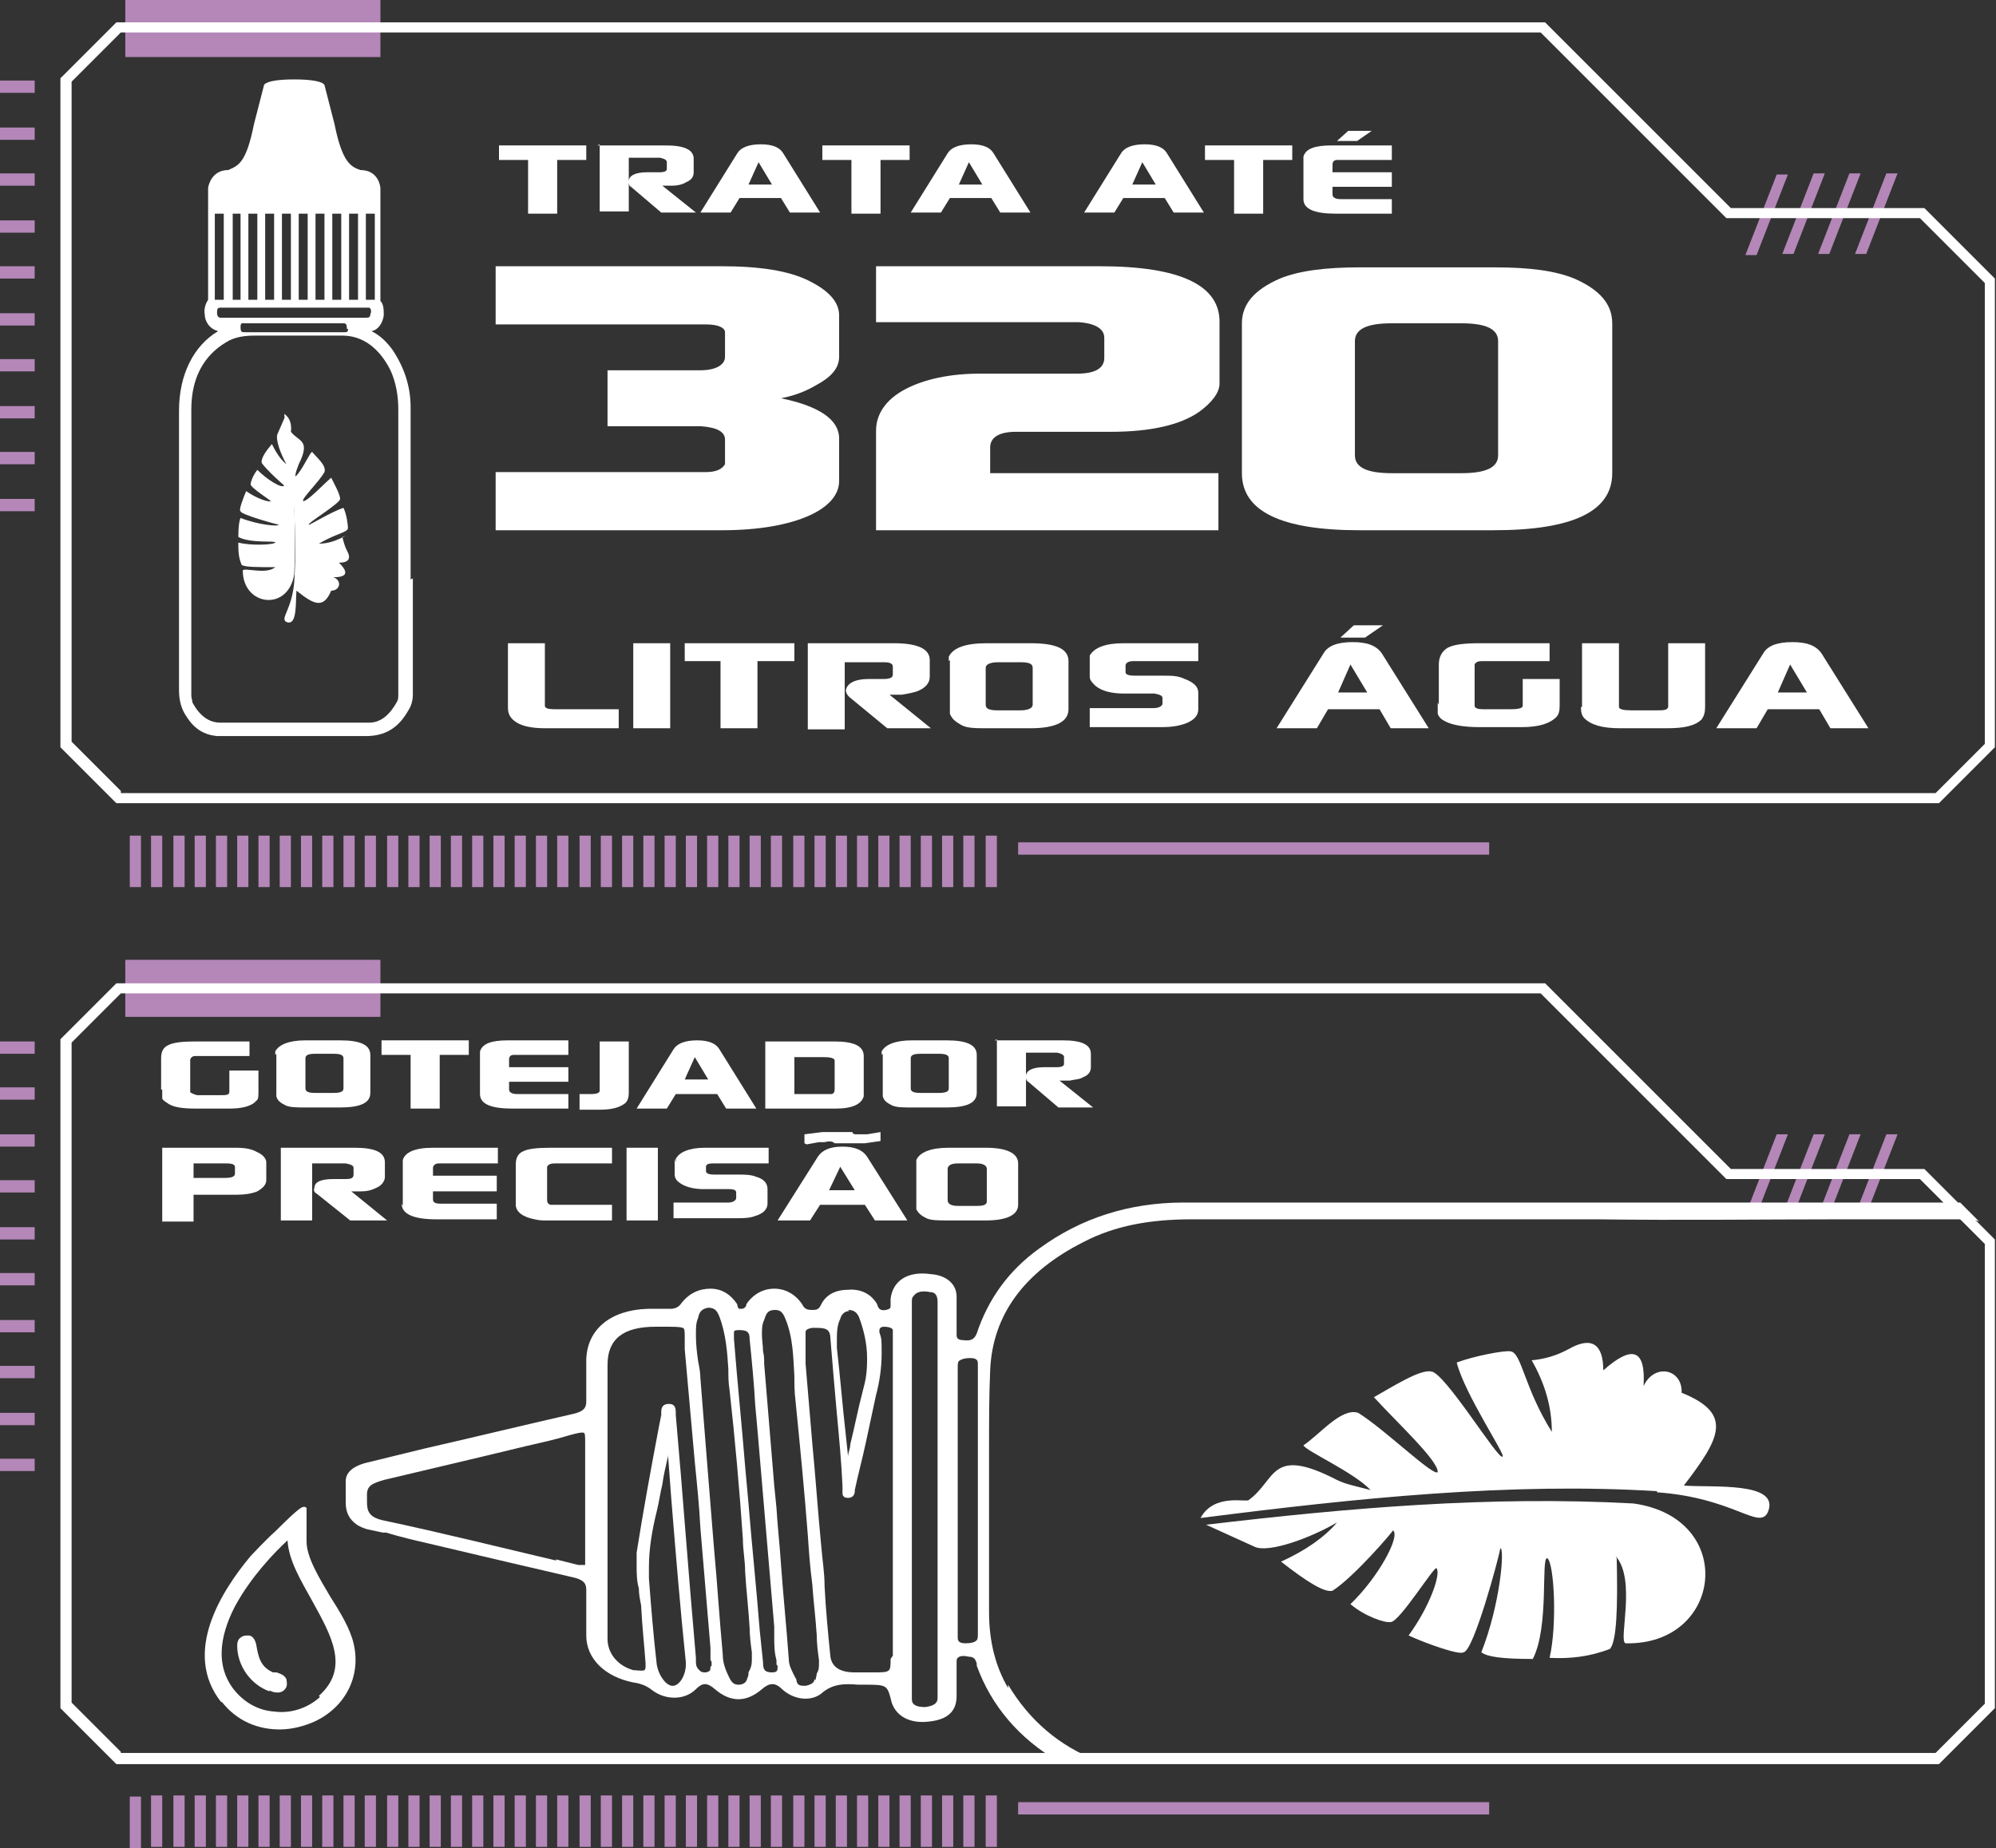
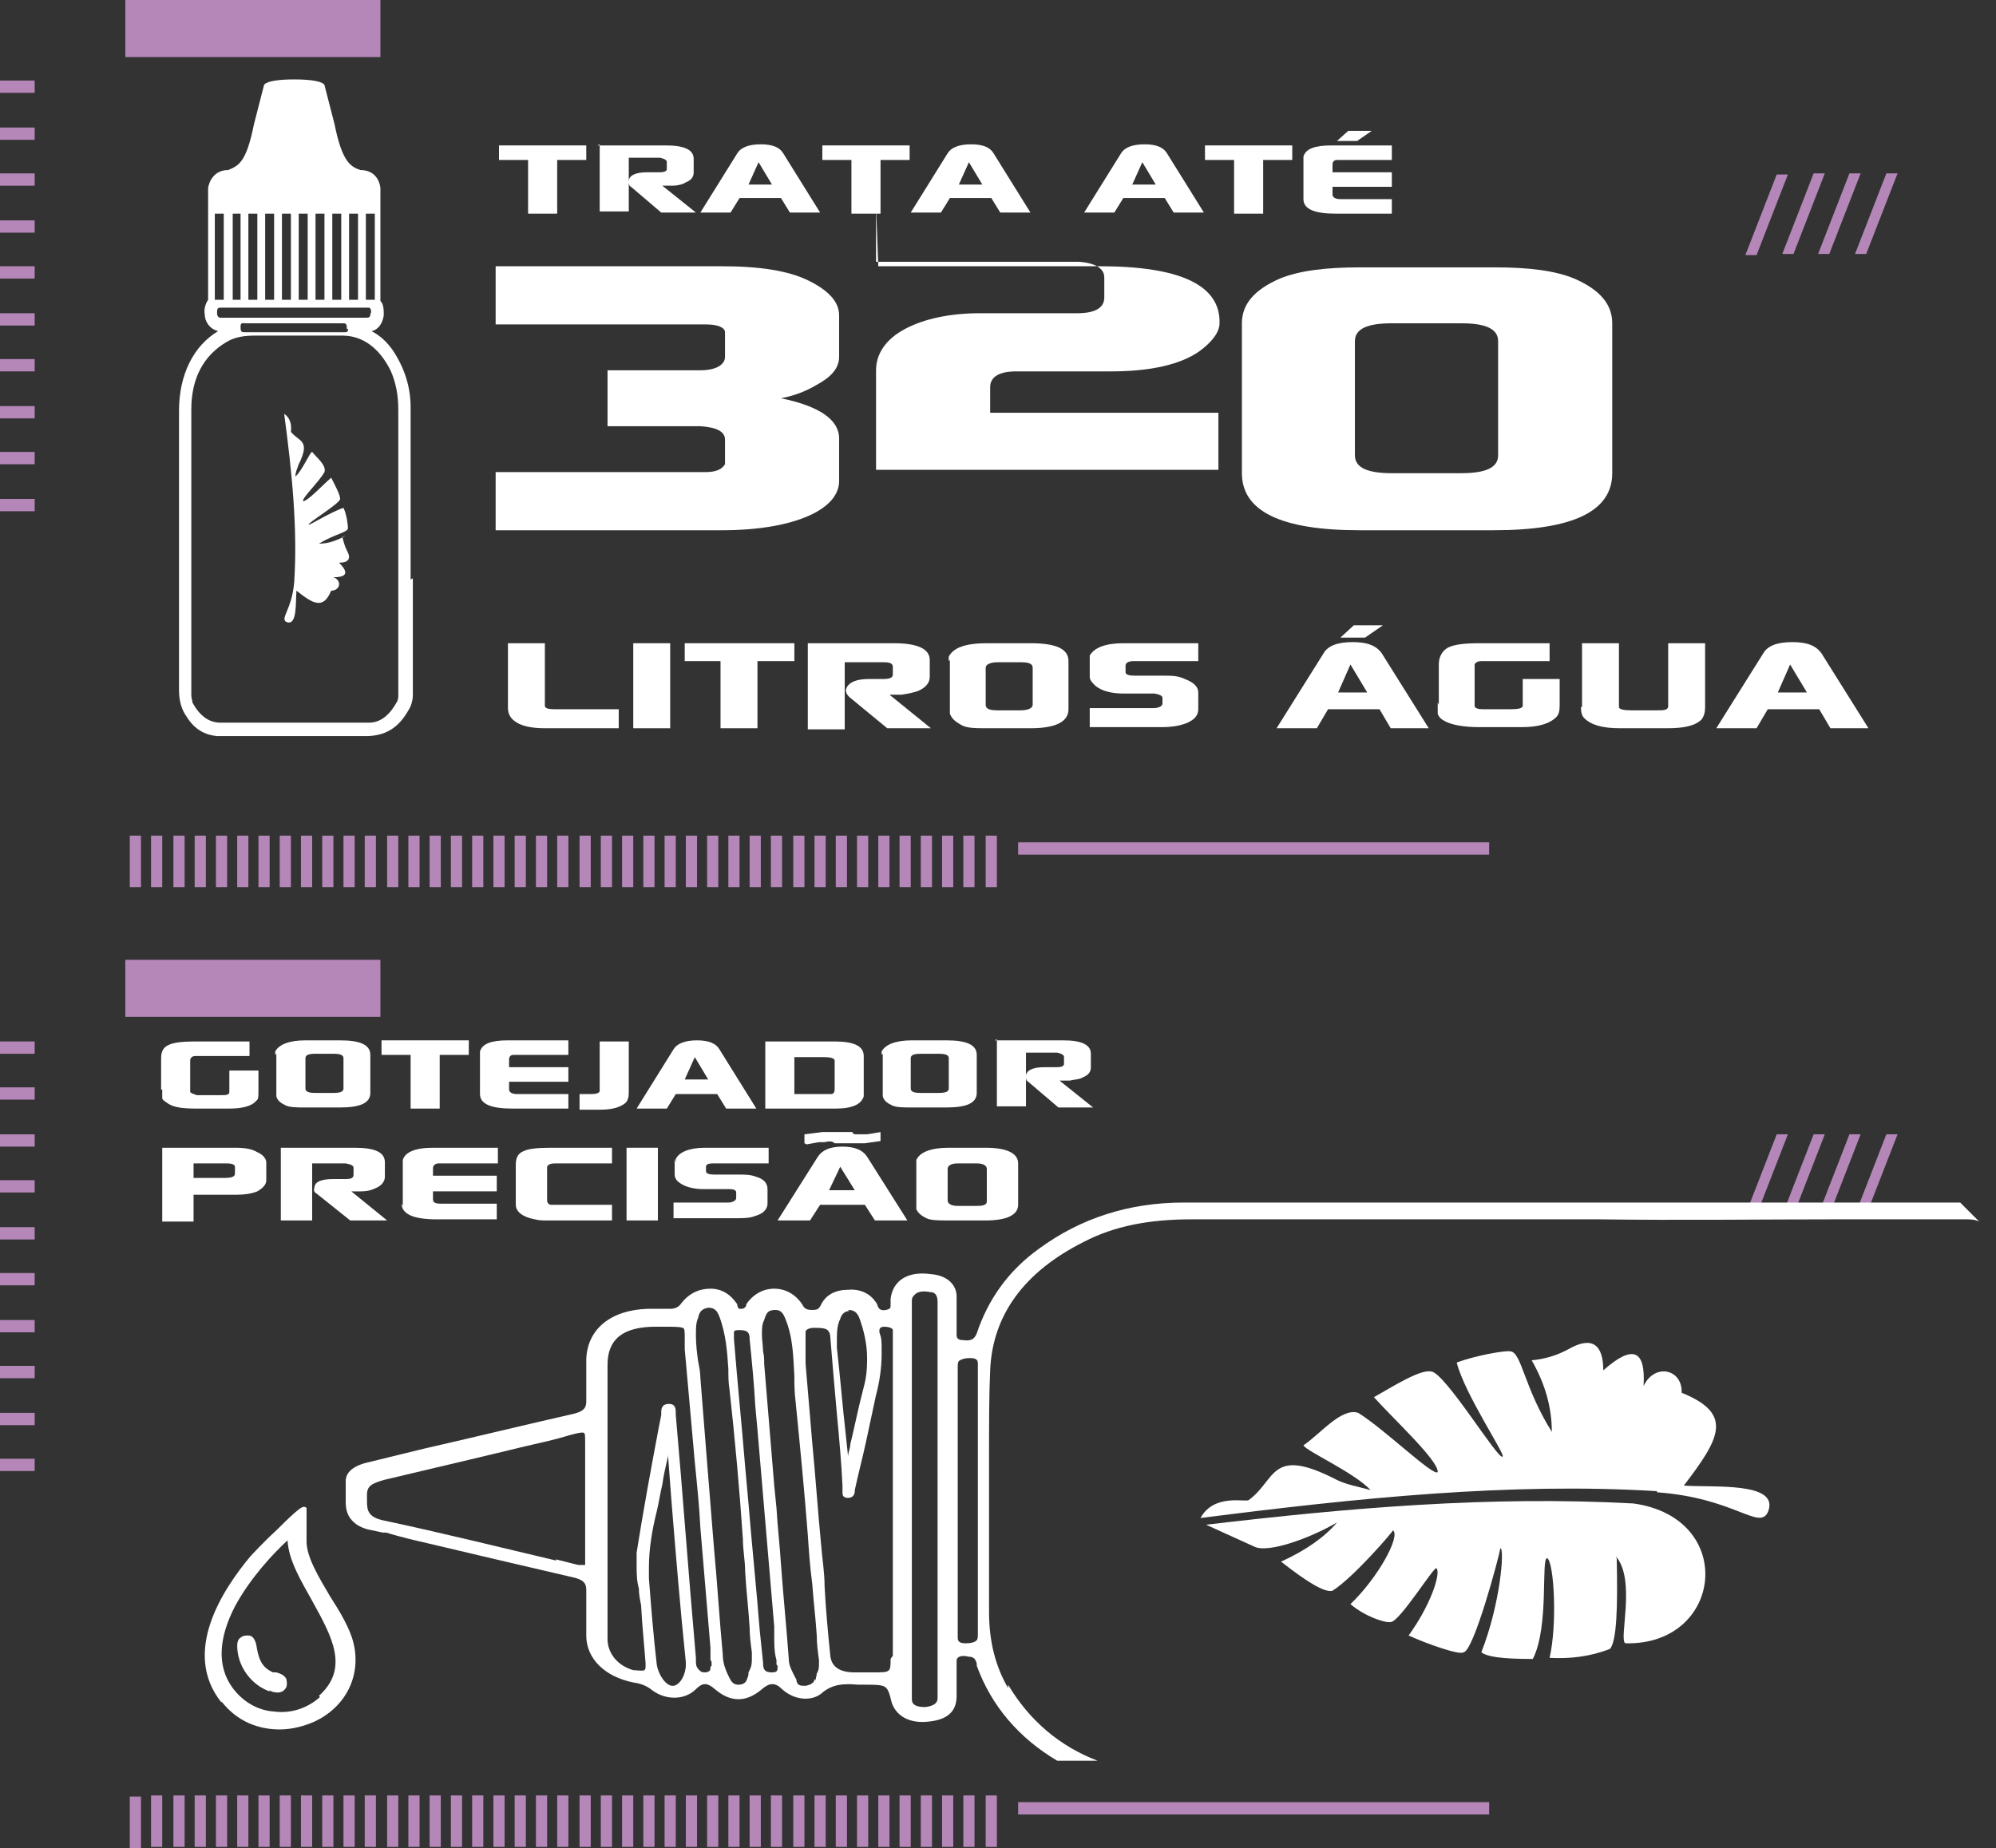
<svg xmlns="http://www.w3.org/2000/svg" id="Camada_1" version="1.1" viewBox="0 0 178.4 165.2">
  <rect x="0" y="0" width="178.4" height="165.2" fill="#333333" stroke="none" />
  <defs>
    <style>
      .st0 {
        fill: #fff;
      }

      .st1 {
        fill: #b487b8;
      }
    </style>
  </defs>
  <path class="st1" d="M157,22.8h-1l2.8-7.2h1l-2.8,7.2ZM163.1,15.5h-1l-2.8,7.2h1l2.8-7.2ZM166.3,15.5h-1l-2.8,7.2h1l2.8-7.2ZM169.6,15.5h-1l-2.8,7.2h1l2.8-7.2Z" />
  <rect class="st1" x="11.2" width="22.8" height="5.1" />
-   <path class="st0" d="M173.4,71.8H10.4l-5-5V7l5-5h127.7l16.6,16.6h17.3l6.3,6.3v41.9l-5,5ZM10.8,70.9h162.2l4.4-4.4V25.3l-5.8-5.8h-17.3l-16.6-16.6H10.8l-4.4,4.4v59l4.4,4.4Z" />
  <path class="st1" d="M3.1,45.7H0v-1.1h3.1v1.1ZM3.1,41.5H0v-1.1h3.1v1.1ZM3.1,37.4H0v-1.1h3.1v1.1ZM3.1,33.2H0v-1.1h3.1v1.1ZM3.1,29.1H0v-1.1h3.1v1.1ZM3.1,24.9H0v-1.1h3.1v1.1ZM3.1,20.8H0v-1.1h3.1v1.1ZM3.1,16.6H0v-1.1h3.1v1.1ZM3.1,12.5H0v-1.1h3.1v1.1ZM3.1,8.3H0v-1.1h3.1v1.1Z" />
  <path class="st1" d="M12.6,79.3h-1v-4.6h1v4.6ZM14.5,74.7h-1v4.6h1v-4.6ZM16.5,74.7h-1v4.6h1v-4.6ZM18.4,74.7h-1v4.6h1v-4.6ZM20.3,74.7h-1v4.6h1v-4.6ZM22.2,74.7h-1v4.6h1v-4.6ZM24.1,74.7h-1v4.6h1v-4.6ZM26,74.7h-1v4.6h1v-4.6ZM27.9,74.7h-1v4.6h1v-4.6ZM29.8,74.7h-1v4.6h1v-4.6ZM31.7,74.7h-1v4.6h1v-4.6ZM33.6,74.7h-1v4.6h1v-4.6ZM35.6,74.7h-1v4.6h1v-4.6ZM37.5,74.7h-1v4.6h1v-4.6ZM39.4,74.7h-1v4.6h1v-4.6ZM41.3,74.7h-1v4.6h1v-4.6ZM43.2,74.7h-1v4.6h1v-4.6ZM45.1,74.7h-1v4.6h1v-4.6ZM47,74.7h-1v4.6h1v-4.6ZM48.9,74.7h-1v4.6h1v-4.6ZM50.8,74.7h-1v4.6h1v-4.6ZM52.8,74.7h-1v4.6h1v-4.6ZM54.7,74.7h-1v4.6h1v-4.6ZM56.6,74.7h-1v4.6h1v-4.6ZM58.5,74.7h-1v4.6h1v-4.6ZM60.4,74.7h-1v4.6h1v-4.6ZM62.3,74.7h-1v4.6h1v-4.6ZM64.2,74.7h-1v4.6h1v-4.6ZM66.1,74.7h-1v4.6h1v-4.6ZM68,74.7h-1v4.6h1v-4.6ZM69.9,74.7h-1v4.6h1v-4.6ZM71.9,74.7h-1v4.6h1v-4.6ZM73.8,74.7h-1v4.6h1v-4.6ZM75.7,74.7h-1v4.6h1v-4.6ZM77.6,74.7h-1v4.6h1v-4.6ZM79.5,74.7h-1v4.6h1v-4.6ZM81.4,74.7h-1v4.6h1v-4.6ZM83.3,74.7h-1v4.6h1v-4.6ZM85.2,74.7h-1v4.6h1v-4.6ZM87.1,74.7h-1v4.6h1v-4.6ZM89.1,74.7h-1v4.6h1v-4.6Z" />
  <rect class="st1" x="91" y="75.3" width="42.1" height="1.1" />
  <g>
    <path class="st1" d="M157,108.6h-1l2.8-7.2h1l-2.8,7.2ZM163.1,101.4h-1l-2.8,7.2h1l2.8-7.2ZM166.3,101.4h-1l-2.8,7.2h1l2.8-7.2ZM169.6,101.4h-1l-2.8,7.2h1l2.8-7.2Z" />
    <rect class="st1" x="11.2" y="85.8" width="22.8" height="5.1" />
-     <path class="st0" d="M173.4,157.7H10.4l-5-5v-59.8l5-5h127.7l16.6,16.6h17.3l6.3,6.3v41.9l-5,5ZM10.8,156.7h162.2l4.4-4.4v-41.1l-5.8-5.8h-17.3l-16.6-16.6H10.8l-4.4,4.4v59l4.4,4.4Z" />
    <path class="st1" d="M3.1,131.5H0v-1.1h3.1v1.1ZM3.1,127.4H0v-1.1h3.1v1.1ZM3.1,123.2H0v-1.1h3.1v1.1ZM3.1,119.1H0v-1.1h3.1v1.1ZM3.1,114.9H0v-1.1h3.1v1.1ZM3.1,110.8H0v-1.1h3.1v1.1ZM3.1,106.6H0v-1.1h3.1v1.1ZM3.1,102.5H0v-1.1h3.1v1.1ZM3.1,98.3H0v-1.1h3.1v1.1ZM3.1,94.2H0v-1.1h3.1v1.1Z" />
    <path class="st1" d="M12.6,165.2h-1v-4.6h1v4.6ZM14.5,160.5h-1v4.6h1v-4.6ZM16.5,160.5h-1v4.6h1v-4.6ZM18.4,160.5h-1v4.6h1v-4.6ZM20.3,160.5h-1v4.6h1v-4.6ZM22.2,160.5h-1v4.6h1v-4.6ZM24.1,160.5h-1v4.6h1v-4.6ZM26,160.5h-1v4.6h1v-4.6ZM27.9,160.5h-1v4.6h1v-4.6ZM29.8,160.5h-1v4.6h1v-4.6ZM31.7,160.5h-1v4.6h1v-4.6ZM33.6,160.5h-1v4.6h1v-4.6ZM35.6,160.5h-1v4.6h1v-4.6ZM37.5,160.5h-1v4.6h1v-4.6ZM39.4,160.5h-1v4.6h1v-4.6ZM41.3,160.5h-1v4.6h1v-4.6ZM43.2,160.5h-1v4.6h1v-4.6ZM45.1,160.5h-1v4.6h1v-4.6ZM47,160.5h-1v4.6h1v-4.6ZM48.9,160.5h-1v4.6h1v-4.6ZM50.8,160.5h-1v4.6h1v-4.6ZM52.8,160.5h-1v4.6h1v-4.6ZM54.7,160.5h-1v4.6h1v-4.6ZM56.6,160.5h-1v4.6h1v-4.6ZM58.5,160.5h-1v4.6h1v-4.6ZM60.4,160.5h-1v4.6h1v-4.6ZM62.3,160.5h-1v4.6h1v-4.6ZM64.2,160.5h-1v4.6h1v-4.6ZM66.1,160.5h-1v4.6h1v-4.6ZM68,160.5h-1v4.6h1v-4.6ZM69.9,160.5h-1v4.6h1v-4.6ZM71.9,160.5h-1v4.6h1v-4.6ZM73.8,160.5h-1v4.6h1v-4.6ZM75.7,160.5h-1v4.6h1v-4.6ZM77.6,160.5h-1v4.6h1v-4.6ZM79.5,160.5h-1v4.6h1v-4.6ZM81.4,160.5h-1v4.6h1v-4.6ZM83.3,160.5h-1v4.6h1v-4.6ZM85.2,160.5h-1v4.6h1v-4.6ZM87.1,160.5h-1v4.6h1v-4.6ZM89.1,160.5h-1v4.6h1v-4.6Z" />
    <rect class="st1" x="91" y="161.1" width="42.1" height="1.1" />
  </g>
  <g>
    <path class="st0" d="M148.1,133.4c6.9.5,9.1,3.4,9.9,1.8,1.2-2.8-5-2.2-7.5-2.4,3.2-4.2,4.5-6.4-.2-8.3.1-2.1-2.4-2.7-3.4-.6.2-3.3-1-3.7-3.6-1.4,0-2.3-1-3.1-3.1-1.9-1.1.6-2.2.9-3.3,1,1.2,2.1,1.8,4.2,1.8,6.4-2.5-4-2.7-7.1-3.7-7.2-.5-.1-3.2.4-4.8,1,.7,2.8,4.4,8.3,4.1,8.4-.3.5-5.2-7.6-6.4-7.6-1-.2-3.5,1.4-5.1,2.3,1.9,2.1,5.8,5.7,5.7,6.7-.4.4-4.7-3.8-7.1-5.3-1.5-.5-3.4,1.9-4.9,2.9.2.5,4.5,2.4,6,4-1.1-.3-2.2-.5-3-.9-6-3.1-5.4,0-7.9,1.8-.3.2-3.1-.6-4.3,1.6,14.1-1.8,27.7-3.2,40.8-2.4Z" />
    <path class="st0" d="M144.4,139.1c1.9,2.1.2,7.7.9,7.8,8.7.2,10-11.2.7-12.5-12.9-.7-25.5.4-38.2,1.9l4.4,2c1.3.5,4.9-.8,7.3-2.2-1.1,1.3-2.8,2.5-5,3.5,2.3,1.8,3.9,2.8,4.6,2.6,1.9-1.2,5.5-5.4,5.4-5.4.7.5-1.3,4.2-3.8,6.6,1.3,1.1,3.1,1.7,3.6,1.6.8,0,4-5.2,4.1-4.8.4.5-.6,3.4-2.5,6,1.5.7,4.6,1.8,4.9,1.5.9,0,3.2-8.6,3.3-9.3.4,0,0,5-1.7,9.3.5.4,1.8.6,4.6.6,1.5-2.9.7-9.2,1.3-9,.6.4.9,5.9.2,8.9,1.8.1,3.6-.1,5.4-.8.6-.7.7-3.7.6-8.1Z" />
    <path class="st0" d="M90.1,150.9c-1.1-1.9-1.7-4.1-1.7-6.8s0-.2,0-.3c0-1.2,0-2.6,0-4.1s0-3.2,0-4.8c0-1.6,0-3.2,0-4.8,0-3,0-5.4.1-7.6.2-4.9,3-8.8,8.4-11.5,2.7-1.4,5.8-2,9.6-2,3.3,0,6.6,0,9.8,0,5.6,0,11.4,0,17.1,0,1.5,0,3.1,0,4.6,0,1.6,0,3.2,0,4.8,0,7.3.1,14.7,0,21.9,0,2.6,0,5.4,0,8,0,.9,0,1.8,0,2.9,0,.5,0,.9,0,1.3.2l-1.7-1.7c-9.2,0-18.5,0-27.5,0-4.2,0-8.4,0-12.5,0h-3.9c-8.3,0-17,0-25.5,0-4.9,0-9.2,1.4-12.9,4.1-2.8,2-4.6,4.6-5.6,7.6-.2.5-.5.7-1.2.6-.6,0-.6-.3-.6-.5h0s0,0,0-.1c0,0,0,0,0-.1h0c0-.2,0-.4,0-.6s0-.4,0-.7c0-.2,0-.4,0-.7,0-.5,0-.9,0-1.2,0-1.1-.9-1.9-2.3-2-2.1-.3-3.4.6-3.6,2.2,0,0,0,0,0,.1,0,0,0,.2,0,.3,0,0,0,.2,0,.2,0,.2,0,.3-.4.4-.5.1-.7-.1-.8-.5,0,0-.1-.2-.2-.3-.5-.7-1.4-1.1-2.4-1-1.2,0-2,.5-2.4,1.3-.2.4-.3.5-.8.5-.5,0-.7-.1-.9-.5-.6-.9-1.5-1.4-2.5-1.4-1,0-1.9.5-2.5,1.4,0,0,0,0,0,.1-.1.2-.2.3-.5.3-.2,0-.2,0-.3-.3,0,0,0-.1,0-.1-.6-.9-1.4-1.4-2.4-1.4-1,0-1.9.4-2.6,1.3-.2.3-.5.5-1,.5-.4,0-.8,0-1.1,0-.3,0-.6,0-.9,0-3.3.1-5.4,1.8-5.5,4.5,0,.7,0,1.3,0,2s0,1.2,0,1.7c0,0,0,0,0,.1,0,.6-.3.9-1.2,1.1-4.4,1-8.9,2.1-13.3,3.1-1.6.4-3.3.8-4.9,1.2-1.4.3-2.1.9-2.1,1.7,0,.3,0,.6,0,.9,0,.3,0,.6,0,1,0,.9.3,1.5,1,2,.3.2.6.3.9.4.5.1.9.2,1.4.3h.3c1.3.4,2.6.7,3.9,1,4.2,1,8.5,2,12.8,3,.9.2,1.2.5,1.2,1.1s0,0,0,.1c0,.6,0,1.2,0,1.9s0,1.3,0,2.1c0,2.1,1.7,3.7,4.2,4.2.7.1,1.2.3,1.7.7,1.2.9,2.9.9,3.9-.1.6-.6,1-.6,1.7,0,1.4,1.2,2.8,1.2,4.2,0,.7-.6,1.2-.6,1.8,0,1.1,1,2.6,1.1,3.5.4,1-.9,2.1-.9,3.3-.8.2,0,.3,0,.5,0,1,0,1.6,0,1.9.2.3.2.4.6.6,1.4.4,1.2,1.6,1.9,3.3,1.7,2.1-.2,2.5-1.3,2.5-2.3v-.5c0-.4,0-.8,0-1.2s0-.9,0-1.3c0,0,0,0,0,0,0-.2,0-.3.1-.4.2-.2.6-.2,1-.1.5,0,.6.3.7.6,0,0,0,.1,0,.2,1.3,3.6,3.8,6.5,7.2,8.5h3.6c-3.4-1.3-6.1-3.6-8-6.8ZM30.9,134.7s0,0,0,0c0,0,0,0,0,0,0,0,0,0,0,.1ZM52.5,121.8c0,1.3,0,2.5,0,3.8,0-.6,0-1.2,0-1.7s0-1.4,0-2ZM52.5,139.6c0-.8,0-1.6,0-2.5s0-2,0-3c0,1.8,0,3.6,0,5.5ZM49.7,139.5c-5.1-1.2-10.3-2.5-15.5-3.6-1.3-.3-1.4-.9-1.4-1.7,0-.1,0-.2,0-.4,0,0,0-.1,0-.2,0-.8.5-1,1.5-1.3,4.2-1,8.5-2,12.6-3,1.3-.3,2.7-.6,4-1,.7-.2,1.2-.3,1.3-.2.1,0,.1.4.1.9,0,.7,0,1.3,0,2v1.5s0,1.3,0,1.3v.2s0,1.5,0,1.5v1.5c0,.8,0,1.6,0,2.5h0c0,.2,0,.3,0,.4,0,0-.3,0-.6,0l-2-.5ZM52.5,146.7c0-.7,0-1.4,0-2.1s0-1.2,0-1.8c0,1.3,0,2.6,0,4ZM75.8,117.1c.5,0,.8.2,1,.7.4,1.1.7,2.3.7,3.6s-.1,1.9-.4,3c-.4,1.5-.7,3.1-1.1,4.7,0,.4-.2.7-.2,1.1l-.2-1.9c-.3-2.6-.5-5.2-.8-7.8,0-.2,0-.5,0-.7,0-.6,0-1.3.3-1.9.1-.4.4-.7.8-.7ZM60.1,150.7c-.5,0-1.2-.8-1.4-1.9-.3-2.6-.5-5.1-.7-7.7,0-.3,0-.6,0-1,0-1.7.3-3.4.7-5,.2-.8.3-1.6.5-2.4.1-.8.3-1.6.5-2.5,0,0,0-.1,0-.2l.3,4c.4,4.9.8,9.8,1.3,14.6,0,0,0,.1,0,.2,0,.9-.5,1.8-1.1,1.9ZM63.5,149h0c0,.3,0,.4-.4.5-.3,0-.4,0-.6-.2-.3-.3-.3-.5-.3-.9,0,0,0-.1,0-.2-.7-7.9-1.2-15-1.8-21.7,0,0,0,0,0-.2,0-.3,0-.8-.6-.8-.7,0-.7.5-.7.8,0,0,0,.1,0,.2l-.2,1c-.7,3.7-1.4,7.5-2,11.3,0,.3,0,.7,0,1.1,0,.7,0,1.4.2,2.1,0,.5.1,1,.2,1.5.1,2,.3,3.7.4,5.2,0,0,0,.1,0,.2,0,.2,0,.3-.1.4-.2.1-.7,0-1,0-1.4-.4-2.3-1.5-2.3-2.8,0-1.6,0-3.3,0-5.4s0-2.3,0-3.5c0-1.2,0-2.3,0-3.5v-.2h0c0-1.1,0-2.3,0-3.4,0-1.2,0-2.4,0-3.6s0-3.3,0-4.9c0-2.3,1.4-3.4,4.3-3.4.2,0,.5,0,.7,0,.9,0,1.5,0,1.7.1.2,0,.2.3.2.9,0,.3,0,.6,0,1,.3,3.4.6,6.8.9,10.1.2,2,.4,3.9.5,5.9.3,3.6.6,7.2.9,10.7v1.1c0,0,.1.1.1.2,0,.1,0,.2,0,.3ZM57.1,138.8c0,.4,0,.7,0,1.1,0,0,0,0,0,0,0-.3,0-.7,0-1ZM66.9,149.5c0,.2,0,.3-.1.5-.1.5-.5.6-.8.6-.4,0-.6-.2-.8-.6-.4-.8-.6-1.4-.6-2.1-.3-3.2-.5-6.5-.8-9.7-.4-4.9-.8-10-1.2-15,0-.5-.1-1-.2-1.5-.1-.7-.2-1.5-.2-2.3s0-1.1.2-1.6c.1-.5.3-.8.9-.9.6,0,.8.3,1,.8h0c.6,1.6.7,3.2.8,4.7,0,.6,0,1.2.1,1.8.5,4.5.9,9,1.2,13.4,0,1,.2,1.9.2,2.9.1,1.7.3,3.3.4,5,0,.7.1,1.5.2,2.2h0s0,0,0,0c0,.2,0,.3,0,.5,0,.4,0,.7-.2,1.1ZM69.5,148.9s0,0,0,.1c0,.3,0,.5-.5.5-.7,0-.8-.3-.8-.9l-.3-2.9c-.3-3.8-.7-7.6-1-11.3l-.3-3.3c-.3-3.7-.7-7.6-1-11.4,0,0,0-.2,0-.3,0,0,0-.2,0-.3s0-.2.5-.2c.8,0,.9.3.9.8.2,2,.4,4,.5,5.9l.2,2.2c.5,5.8,1,11.8,1.5,17.6,0,.3,0,.6,0,.9,0,.7,0,1.4.2,2.1,0,.1,0,.2,0,.3s0,0,0,.1ZM69.7,148.8s0,0,0,0c0,0,0-.2,0-.3,0,.1,0,.3,0,.4ZM72.8,150.1c0,.3-.3.5-.8.6-.4,0-.7,0-.8-.4,0,0,0-.2-.1-.3-.3-.6-.6-1.1-.6-1.7-.2-2.8-.5-5.7-.7-8.5-.1-1.6-.3-3.3-.4-5l-.2-2c-.3-3.6-.6-7.2-.9-10.9,0-.4,0-.7-.1-1.1,0-.5-.1-1-.1-1.5s0-.9.2-1.3c.2-.6.3-.9,1-.9.5,0,.7.3.9.8h0c.7,1.7.7,3.5.8,5.1,0,.7,0,1.4.1,2.2.4,4,.8,8.1,1.1,12,.1,1.5.2,2.9.4,4.4.1,1.5.3,3,.4,4.6,0,.7.1,1.5.2,2.2h0s0,0,0,0c0,0,0,.2,0,.3,0,.3,0,.6-.2.9,0,.2-.1.4-.1.6ZM79.6,148.3c0,1.2,0,1.2-1.6,1.2-.4,0-.8,0-1.2,0h-.4s0,0,0,0q-2.1,0-2.2-1.6c-.2-2-.4-4.1-.5-6.1,0-1.2-.2-2.4-.3-3.6-.3-3.1-.5-6.1-.8-9.2-.2-2.4-.4-4.8-.6-7.1,0-.3,0-.7,0-1,0-.4,0-.8,0-1.3,0,0,0-.1,0-.2,0-.1,0-.2,0-.3,0-.1,0-.3.6-.4h.1c.9,0,1.4,0,1.5.7.1,1.2.2,2.4.3,3.6l.3,3.4c.2,2.1.4,4.3.5,6.4,0,.1,0,.3,0,.4,0,0,0,0,0,.2,0,.2,0,.5.5.5.5,0,.6-.4.6-.6,0,0,0,0,0-.1.3-1.4.7-2.9,1-4.3.3-1.4.6-2.8.9-4.2.3-1.1.5-2.4.5-3.7s0-1.3-.2-1.9c0,0,0-.1,0-.2,0,0,0-.3.4-.3.6,0,.8.2.8.3,0,.3,0,.7,0,1,0,2.8,0,5.6,0,8.4v2.8s0,2.8,0,2.8v2.7c0,1.8,0,3.7,0,5.5s0,4,0,5.9ZM78.3,121.5c0-.2,0-.3,0-.5,0,0,0,.1,0,.2,0,.1,0,.2,0,.3ZM79.8,116.3c0,.1,0,.2,0,.3,0,0,0-.1,0-.2s0,0,0-.1ZM81.4,117.1s0,0,0,0c0,0,0,0,0,0h0ZM83.8,131.6v8c0,3.8,0,7.6,0,11.3h0c0,.1,0,.2,0,.2,0,.2,0,.5,0,.7,0,.5-.4.7-1.1.8-.8,0-1.2-.2-1.2-.7,0-.7,0-1.5,0-2.2v-.6s0-.6,0-.6h0c0-3.9,0-7.9,0-11.8,0-6.6,0-13.1,0-19.7h0c0,0,0-.2,0-.3,0,0,0-.2,0-.3,0-.3,0-.4.2-.6.3-.4.9-.4,1.4-.3.5,0,.7.3.7.9v1.9c0,1.5,0,3,0,4.5v3.2s0,3.1,0,3.1v2.5ZM83.9,118.4c0-.6,0-1.2,0-1.9,0,3.2,0,6.4,0,9.5,0-2.6,0-5.1,0-7.7ZM87.5,121.9c0,.4,0,.7,0,1.1,0,7.7,0,15.3,0,23,0-4.3,0-8.7,0-13s0-6.4,0-9.7v-.3c0-.3,0-.5,0-.8s0-.2,0-.3ZM85.4,119.2s0,0,0,0h0s0,0,0,0ZM85.4,117.3c0,.4,0,.9,0,1.3,0-.8,0-1.7,0-2.5,0,.4,0,.8,0,1.2ZM85.4,128.4c0,1.5,0,2.9,0,4.4s0,.9,0,1.3v5.6c0,2.1,0,4.3,0,6.4,0-4,0-8,0-12,0-3.9,0-7.9,0-11.8,0,2,0,4.1,0,6.1ZM85.4,152c0-1,0-2,0-3,0,.4,0,.8,0,1.3s0,1.1,0,1.7ZM86.3,146.9c-.7,0-.7-.3-.7-.6s0,0,0-.1c0,0,0,0,0-.1,0-2.1,0-4.3,0-6.4v-6.9s0-2.2,0-2.2v-2.2c0-1.8,0-3.9,0-6.1h0c0-.4,0-.6.2-.7.2-.1.4-.2.9-.2.6,0,.7.2.7.5h0c0,.1,0,.2,0,.3s0,.3,0,.4c0,.1,0,.3,0,.4v5.2s0,4.8,0,4.8c0,3.8,0,8.4,0,13h0c0,.4,0,.6-.2.7-.1.1-.4.2-.9.2ZM87.1,148.3c.3.2.3.5.5.8-.1-.3-.1-.6-.5-.8ZM88.3,143.8c0-3.6,0-7.2,0-10.8,0,2.2,0,4.5,0,6.7s0,2.7,0,4.1Z" />
  </g>
  <g>
    <path class="st0" d="M44.3,47.4v-5.2h18.8c.8,0,1.4-.2,1.7-.7v-2.2c0-.7-.7-1.1-2.2-1.2h-8.3v-5h8c.1,0,.2,0,.3,0,1.4,0,2.2-.5,2.2-1.2v-2.2c0-.4-.6-.7-1.7-.7h-18.8v-5.2h20.2c3.4,0,6,.4,7.8,1.3,1.8.9,2.7,1.9,2.7,3.1v3.7c0,1-.7,1.8-2,2.5-1,.6-2.1,1-3.2,1.2,3.4.7,5.2,1.9,5.2,3.6v3.8c0,1.2-.9,2.3-2.7,3.1-1.8.8-4.4,1.3-7.8,1.3h-20.2Z" />
-     <path class="st0" d="M78.5,23.8h19.8c7.2,0,10.8,1.7,10.7,5.1v5.4c0,.8-.7,1.7-1.8,2.5-1.7,1.2-4.4,1.8-7.9,1.8h-8.5c-1.5,0-2.3.5-2.3,1.4v2.3h20.4v5.1h-30.6v-8.9c0-1.5.9-2.8,2.6-3.7,1.7-.9,4-1.4,6.7-1.4h8.7c1.6,0,2.4-.5,2.4-1.4v-1.8c0-.8-.8-1.3-2.3-1.4h-18.1v-5Z" />
+     <path class="st0" d="M78.5,23.8h19.8c7.2,0,10.8,1.7,10.7,5.1c0,.8-.7,1.7-1.8,2.5-1.7,1.2-4.4,1.8-7.9,1.8h-8.5c-1.5,0-2.3.5-2.3,1.4v2.3h20.4v5.1h-30.6v-8.9c0-1.5.9-2.8,2.6-3.7,1.7-.9,4-1.4,6.7-1.4h8.7c1.6,0,2.4-.5,2.4-1.4v-1.8c0-.8-.8-1.3-2.3-1.4h-18.1v-5Z" />
    <path class="st0" d="M111,42.3v-13.4c0-1.7,1.1-3,3.4-4,1.7-.7,4.1-1,7.1-1h12.1c3.1,0,5.4.3,7.1,1,2.3,1,3.4,2.3,3.4,4v13.4c0,3.4-3.5,5.1-10.6,5.1h-12c-7,0-10.5-1.7-10.5-5.1ZM121.1,40.7c0,1.1,1.1,1.6,3.3,1.6h6.2c2.2,0,3.3-.5,3.3-1.6v-10.2c0-1.1-1.1-1.6-3.3-1.6h-6.2c-2.2,0-3.3.5-3.3,1.6v10.2Z" />
  </g>
  <g>
    <path class="st0" d="M44.6,14.3v-1.3h7.8v1.3h-2.6v4.8h-2.6v-4.8h-2.6Z" />
    <path class="st0" d="M53.4,13h6.1c1.7,0,2.5.4,2.5,1.2v1.2c0,.4-.2.7-.7.9-.3.2-.8.3-1.2.3-.2,0-.3,0-.5,0h-.4s3,2.4,3,2.4h-3.1l-2.7-2.3c-.2-.1-.2-.3-.2-.5,0-.5.6-.8,1.6-.8h1.1c.5,0,.7-.1.7-.3v-.6c0-.2-.2-.3-.6-.4,0,0,0,0-.2,0h-2.6v4.8h-2.6v-6Z" />
    <path class="st0" d="M62.6,19l3.3-5.3c.3-.5,1-.8,2.1-.8s1.7.3,2,.8l3.3,5.3h-2.7l-.8-1.3h-3.7l-.8,1.3h-2.7ZM66.9,16.5h2.1l-1.2-2-.9,2Z" />
    <path class="st0" d="M73.5,14.3v-1.3h7.8v1.3h-2.6v4.8h-2.6v-4.8h-2.6Z" />
    <path class="st0" d="M81.4,19l3.3-5.3c.3-.5,1-.8,2.1-.8s1.7.3,2,.8l3.3,5.3h-2.7l-.8-1.3h-3.7l-.8,1.3h-2.7ZM85.7,16.5h2.1l-1.2-2-.9,2Z" />
    <path class="st0" d="M96.9,19l3.3-5.3c.3-.5,1-.8,2.1-.8s1.7.3,2,.8l3.3,5.3h-2.7l-.8-1.3h-3.7l-.8,1.3h-2.7ZM101.2,16.5h2.1l-1.2-2-.9,2Z" />
    <path class="st0" d="M107.7,14.3v-1.3h7.8v1.3h-2.6v4.8h-2.6v-4.8h-2.6Z" />
    <path class="st0" d="M116.5,17.8v-3.5c0,0,0-.2,0-.3.2-.7,1-1,2.5-1h5.4v1.3h-4.7s0,0-.2,0c-.3,0-.4.2-.4.4v.7h5.3v1.3h-5.3v.7c0,.2.2.4.7.4h4.6v1.3h-5c-1.9,0-2.9-.4-2.9-1.3ZM119.5,12.6l1-.9h2.1s-1.3.9-1.3.9h-1.8Z" />
  </g>
  <g>
    <path class="st0" d="M45.4,63.3v-5.8h3.3v5.6c0,.2.3.3.8.3h5.8v1.7h-6.1c-.2,0-.4,0-.5,0-1.2,0-2-.2-2.5-.5-.5-.3-.8-.7-.8-1.3Z" />
    <path class="st0" d="M56.6,65.1v-7.6h3.3v7.6h-3.3Z" />
    <path class="st0" d="M61.2,59.1v-1.6h9.8v1.6h-3.3v6h-3.3v-6h-3.3Z" />
    <path class="st0" d="M72.2,57.5h7.7c2.1,0,3.2.5,3.2,1.5v1.5c0,.5-.3.9-.9,1.2-.4.2-1,.3-1.6.4-.2,0-.4,0-.6,0h-.5s3.7,3,3.7,3h-3.9l-3.4-2.8c-.2-.2-.3-.4-.3-.6.1-.6.8-1,2-1h1.3c.6,0,.9-.1.9-.4v-.7c0-.3-.3-.4-.8-.4,0,0-.1,0-.2,0h-3.3v6h-3.3v-7.6Z" />
    <path class="st0" d="M84.8,59.1c0-.1,0-.3,0-.4.4-.8,1.5-1.2,3.4-1.2h3.9c2.3,0,3.4.5,3.4,1.6v4.3c0,1.1-1.1,1.7-3.4,1.7h-3.9c-1,0-1.8,0-2.3-.3s-.8-.5-1-1c0-.1,0-.3,0-.4v-4.4ZM88.1,59.7v3.3c0,.4.4.5,1.1.5h2c.7,0,1.1-.2,1.1-.5v-3.3c0-.4-.4-.5-1.1-.5h-2c-.7,0-1.1.2-1.1.5Z" />
    <path class="st0" d="M97.4,59c0-.1,0-.3,0-.4.4-.7,1.4-1.1,3-1.1h6.7v1.6h-5.8c-.5,0-.7.2-.7.4v.5c0,0,0,0,0,.1,0,.2.3.3.8.3h2.6c.7,0,1.3,0,1.9.3.8.3,1.2.7,1.2,1.2v1.5c0,.6-.4,1-1.2,1.3-.6.2-1.2.3-2,.3h-6.5v-1.7h5.7c.5,0,.8-.2.8-.4v-.5c0-.2-.2-.3-.7-.4h-2.7c-1.1,0-2-.2-2.6-.7-.3-.3-.5-.5-.5-.8v-1.6Z" />
    <path class="st0" d="M114.1,65.1l4.2-6.7c.4-.7,1.3-1,2.6-1s2.1.3,2.6,1l4.2,6.7h-3.4l-1-1.7h-4.6l-1,1.7h-3.4ZM119.5,61.9h2.7l-1.5-2.5-1.1,2.5ZM119.8,57l1.2-1.1h2.6s-1.6,1.1-1.6,1.1h-2.2Z" />
    <path class="st0" d="M128.6,63v-3.6c0-.7.3-1.2.8-1.5.6-.3,1.5-.4,2.9-.4h6.2v1.6h-6.1c-.3,0-.5.1-.6.3v3.7c0,.2.3.3.7.3h2.6c.6,0,1-.1,1-.3v-2.4h3.3v2.4c0,.5-.1.8-.3,1-.6.6-1.6.9-3.1.9h-3.8c-1.4,0-2.4-.2-3-.5-.4-.2-.6-.4-.7-.7,0-.2,0-.5,0-1Z" />
    <path class="st0" d="M141.4,63.2v-5.7h3.3v5.7c0,.2.4.3,1.1.3h2.2c.7,0,1,0,1.1-.3h0v-5.7h3.3v5.7c0,.5-.1.8-.3,1.1-.6.6-1.6.8-3.1.8h-4.2c-1.6,0-2.6-.3-3.2-.9-.2-.2-.3-.5-.3-1Z" />
    <path class="st0" d="M153.4,65.1l4.2-6.7c.4-.7,1.3-1,2.6-1s2.1.3,2.6,1l4.2,6.7h-3.4l-1-1.7h-4.6l-1,1.7h-3.4ZM158.8,61.9h2.7l-1.5-2.5-1.1,2.5Z" />
  </g>
  <g>
    <path class="st0" d="M14.4,97.4v-2.8c0-.6.2-1,.7-1.2.4-.2,1.2-.3,2.3-.3h4.9v1.3h-4.8c-.3,0-.4.1-.5.3v2.9c0,.1.3.2.6.3h2.1c.5,0,.8,0,.8-.3v-1.9h2.6v1.9c0,.4,0,.7-.2.8-.4.5-1.3.7-2.4.7h-3c-1.1,0-1.9-.1-2.4-.4-.3-.2-.5-.3-.6-.5,0-.1,0-.4,0-.8Z" />
    <path class="st0" d="M24.6,94.3c0,0,0-.2,0-.3.3-.6,1.2-1,2.7-1h3.1c1.8,0,2.7.4,2.7,1.3v3.4c0,.9-.9,1.3-2.7,1.3h-3.1c-.8,0-1.4,0-1.8-.2s-.7-.4-.8-.8c0-.1,0-.2,0-.3v-3.5ZM27.3,94.7v2.6c0,.3.3.4.9.4h1.6c.6,0,.9-.1.9-.4v-2.7c0-.3-.3-.4-.9-.4h-1.6c-.6,0-.9.1-.9.4Z" />
    <path class="st0" d="M34.1,94.3v-1.3h7.8v1.3h-2.6v4.8h-2.6v-4.8h-2.6Z" />
    <path class="st0" d="M42.9,97.8v-3.5c0,0,0-.2,0-.3.2-.7,1-1,2.5-1h5.4v1.3h-4.7s0,0-.2,0c-.3,0-.4.2-.4.4v.7h5.3v1.3h-5.3v.7c0,.2.2.4.7.4h4.6v1.3h-5c-1.9,0-2.9-.4-2.9-1.3Z" />
    <path class="st0" d="M51.8,99.1v-1.3h1.1c.4,0,.7-.1.7-.3v-4.4h2.6v4.6c0,.4-.1.7-.3.9-.5.4-1.2.6-2.3.6h-1.8Z" />
    <path class="st0" d="M56.9,99.1l3.3-5.3c.3-.5,1-.8,2.1-.8s1.7.3,2,.8l3.3,5.3h-2.7l-.8-1.3h-3.7l-.8,1.3h-2.7ZM61.2,96.5h2.1l-1.2-2-.9,2Z" />
    <path class="st0" d="M68.4,99.1v-6h6.2c1.7,0,2.6.4,2.6,1.3v3.4c0,0,0,.1,0,.2-.2.7-1,1.1-2.5,1.1h-6.3ZM71,97.8h2.7c.3,0,.5,0,.6,0,.2,0,.3-.2.3-.4,0,0,0,0,0,0v-2.6c0-.2-.4-.3-.9-.3h-2.7v3.4Z" />
    <path class="st0" d="M78.8,94.3c0,0,0-.2,0-.3.3-.6,1.2-1,2.7-1h3.1c1.8,0,2.7.4,2.7,1.3v3.4c0,.9-.9,1.3-2.7,1.3h-3.1c-.8,0-1.4,0-1.8-.2s-.7-.4-.8-.8c0-.1,0-.2,0-.3v-3.5ZM81.4,94.7v2.6c0,.3.3.4.9.4h1.6c.6,0,.9-.1.9-.4v-2.7c0-.3-.3-.4-.9-.4h-1.6c-.6,0-.9.1-.9.4Z" />
    <path class="st0" d="M88.9,93h6.1c1.7,0,2.5.4,2.5,1.2v1.2c0,.4-.2.7-.7.9-.3.2-.8.2-1.2.3-.2,0-.3,0-.5,0h-.4s3,2.4,3,2.4h-3.1l-2.7-2.3c-.2-.1-.2-.3-.2-.5,0-.5.6-.8,1.6-.8h1.1c.5,0,.7-.1.7-.3v-.6c0-.2-.2-.3-.6-.4,0,0,0,0-.2,0h-2.6v4.8h-2.6v-6Z" />
    <path class="st0" d="M14.5,109.1v-6.5h6.5c.9,0,1.5.1,2,.4.5.2.8.6.8.9v1.6c0,.4-.3.7-.8,1-.5.2-1.1.3-1.8.3h-3.9v2.4h-2.8ZM17.3,105.3h2.7c.7,0,1-.1,1-.4v-.6c0-.2-.3-.3-.7-.3h-3v1.3Z" />
    <path class="st0" d="M25.1,102.6h6.6c1.8,0,2.7.4,2.7,1.3v1.3c0,.4-.3.8-.8,1-.4.2-.8.3-1.3.3-.2,0-.4,0-.5,0h-.4s3.2,2.6,3.2,2.6h-3.3l-3-2.4c-.2-.1-.3-.3-.2-.5,0-.6.7-.8,1.7-.8h1.1c.5,0,.7-.1.7-.4v-.6c0-.2-.2-.3-.7-.4,0,0,0,0-.2,0h-2.8v5.1h-2.8v-6.5Z" />
    <path class="st0" d="M36,107.8v-3.8c0,0,0-.2,0-.3.2-.7,1.1-1.1,2.7-1.1h5.8v1.4h-5.1s0,0-.2,0c-.3,0-.5.2-.5.4v.7h5.7v1.4h-5.7v.7c0,.3.2.4.7.4h5v1.4h-5.4c-2.1,0-3.1-.5-3.1-1.4Z" />
    <path class="st0" d="M46.1,107.7v-3.6c0-.6.2-1,.7-1.2.4-.2,1.2-.3,2.4-.3h5.5v1.4h-5.1c-.4,0-.6.1-.7.3v2.9c0,.2,0,.4.3.5,0,0,.3,0,.6,0h4.9v1.4h-5.9c-.3,0-.6,0-1-.1-1.1-.2-1.7-.7-1.7-1.3Z" />
    <path class="st0" d="M56,109.1v-6.5h2.8v6.5h-2.8Z" />
    <path class="st0" d="M60.4,103.9c0-.1,0-.2,0-.3.3-.6,1.2-1,2.6-1h5.7v1.4h-5c-.4,0-.6.1-.6.3v.4s0,0,0,0c0,.2.3.3.7.3h2.2c.6,0,1.1,0,1.6.2.7.2,1,.6,1,1.1v1.3c0,.5-.4.9-1.1,1.1-.5.2-1.1.2-1.7.2h-5.6v-1.4h4.9c.4,0,.7-.2.7-.4v-.5c0-.2-.2-.3-.6-.3h-2.3c-.9,0-1.7-.2-2.2-.6-.3-.2-.4-.5-.4-.7v-1.4Z" />
    <path class="st0" d="M69.5,109.1l3.6-5.7c.4-.6,1.1-.9,2.2-.9s1.8.3,2.2.9l3.6,5.7h-2.9l-.9-1.4h-4l-.9,1.4h-2.9ZM71.9,102.2v-.8l1.6-.2c.1,0,.3,0,.5,0s.4,0,.5,0h.3s.2,0,.2,0h1.2c0,.2.2.2.4.2s.3,0,.5,0h.4c0,0,1.2-.2,1.2-.2v.8l-1.4.2c0,0-.2,0-.3,0-.3,0-.5,0-.9,0h-.1s-.3,0-.3,0h-1.1c-.2-.2-.5-.2-.9-.1h-.5s-1.1.2-1.1.2ZM74.1,106.4h2.3l-1.3-2.1-1,2.1Z" />
    <path class="st0" d="M81.9,104c0-.1,0-.2,0-.3.3-.7,1.3-1.1,2.9-1.1h3.3c1.9,0,2.9.5,2.9,1.4v3.7c0,.9-1,1.4-2.9,1.4h-3.3c-.9,0-1.6,0-2-.2-.4-.2-.7-.4-.9-.8,0-.1,0-.2,0-.3v-3.7ZM84.7,104.5v2.8c0,.3.3.5.9.5h1.7c.6,0,.9-.1.9-.4v-2.9c0-.3-.3-.5-.9-.5h-1.7c-.6,0-.9.2-.9.5Z" />
  </g>
  <g>
    <path class="st0" d="M19.8,152.1c1.4,1.8,3.3,2.5,5.2,2.5,1.1,0,2.2-.3,3.1-.7,2.8-1.3,4.2-4.1,3.5-7-.3-1.3-1.2-2.8-2.1-4.2-1-1.7-2.1-3.5-2.1-4.9v-3s0,0,0,0c0,0-.1-.1-.2-.1-.2,0-.4,0-2.5,2.1-1.1,1-2.1,2.1-2.3,2.3-2.5,3-6.2,8.6-2.6,13.1ZM28.6,151.7c-1.1,1-2.6,1.5-4.1,1.3-1.5-.1-2.8-.9-3.7-2.1-1.4-1.9-1.3-4.4.2-7.3,1.4-2.6,3.5-4.8,4.7-5.9.1,1.8,1.2,3.6,2.2,5.4,1.7,3.1,3.4,6,.6,8.5Z" />
    <path class="st0" d="M24.1,151.2h0c-1.7-.6-2.9-2.3-2.9-4.1,0-.3.1-.6.3-.7.2-.2.5-.2.7-.2.4,0,.6.4.7.8.2,1.2.4,2,1.5,2.5,0,0,.2,0,.3,0,.3.1.7.2.9.6,0,.1.1.4,0,.7-.2.4-.5.5-.8.5s-.6-.1-.7-.2Z" />
  </g>
  <g>
    <path class="st0" d="M36.7,51.8c0-1.5,0-6,0-6,0-3.1,0-6.3,0-9.4,0-1.9-.6-3.6-1.6-5.1-.5-.7-1.1-1.3-1.9-1.7.6-.1,1-.7,1.1-1.4,0-.5,0-1-.3-1.3v-10.1s-.1-1.6-1.8-1.6c-.8-.3-1.6-.6-2.3-4.1l-.9-3.5s-.1-.5-2.7-.5-2.7.5-2.7.5l-.9,3.5c-.7,3.5-1.4,3.7-2.3,4.1-1.6,0-1.8,1.6-1.8,1.6v10h0c-.2.3-.4.8-.3,1.3,0,.6.4,1.3,1.2,1.5-2.2,1.3-3.5,3.9-3.5,7.1v12.5c0,1.1,0,2.2,0,3.3,0,3,0,6.2,0,9.2,0,.9.2,1.7.7,2.4.7,1.1,1.6,1.6,2.7,1.7.5,0,1,0,1.5,0h.8c.9,0,1.8,0,2.7,0,.9,0,1.8,0,2.7,0,2.3,0,4,0,5.6,0h0c1.7,0,2.9-.7,3.8-2.3.2-.3.4-.8.4-1.4,0-3.5,0-7,0-10.4ZM29.3,28.4c-1,0-2,0-3,0-2.1,0-4.1,0-6.2,0-.1,0-.2,0-.4,0-.2,0-.3-.2-.3-.4,0-.3,0-.5.3-.5.4,0,.8,0,1.2,0,3.9,0,7.7,0,11.6,0,.2,0,.3,0,.5,0,.2.1.2.4.1.6,0,.3-.2.3-.4.3-1.2,0-2.3,0-3.5,0ZM31.1,29.4c0,.2,0,.3-.3.3-.1,0-.3,0-.4,0-2.8,0-5.6,0-8.5,0-.3,0-.4,0-.4-.5,0-.4.2-.3.4-.3,1.5,0,2.9,0,4.4,0,1.4,0,2.9,0,4.3,0,.3,0,.4,0,.4.5ZM33.5,19.1v7.7h-.8v-7.7h.8ZM31.2,19.1h.8v7.7h-.1s0,0,0,0h-.7v-7.7ZM29.7,19.1h.8v7.7h-.8v-7.7ZM28.2,19.1h.8v7.7h-.8v-7.7ZM26.7,19.1h.8v7.7h-.8v-7.7ZM25.2,19.1h.8v7.7h-.8v-7.7ZM23.7,19.1h.8v7.7h-.8v-7.7ZM22.2,19.1h.8v7.7h-.8v-7.7ZM21.5,19.1v7.7h-.7s0,0,0,0h0v-7.7h.8ZM19.2,19.1h.8v7.7h-.8v-7.7ZM35.5,62.7c-.6,1.1-1.4,1.9-2.5,1.9-3.1,0-6.3,0-9.4,0-1.3,0-2.6,0-3.9,0-1.1,0-1.9-.7-2.5-1.8,0-.2-.1-.4-.1-.6,0-4.4,0-8.8,0-13.2h0c0-4.1,0-8.2,0-12.4,0-2.8,1.1-4.8,3.1-6,.8-.5,1.7-.6,2.6-.6,2.6,0,5.2,0,7.8,0,1.8,0,3.3,1.1,4.3,3.1.5,1.1.7,2.3.7,3.5,0,3.3,0,6.6,0,9.9,0,1.2,0,2.3,0,3.5,0,3.7,0,7.3,0,11,0,.4,0,.7,0,1.1,0,.2,0,.4-.1.6Z" />
    <path class="st0" d="M30.9,47.9c-.8.4-1.5.7-2.4.7,1.5-.9,2.6-1,2.6-1.4,0-.2-.1-1.2-.4-1.8-1,.3-3.1,1.6-3.1,1.5-.2-.1,2.8-1.9,2.8-2.3,0-.4-.5-1.3-.8-1.9-.8.7-2.1,2.1-2.5,2.1-.2-.2,1.4-1.7,1.9-2.6.2-.6-.7-1.3-1.1-1.8-.2,0-.9,1.7-1.5,2.2,0-.4.2-.8.3-1.1,1.1-2.2,0-2-.7-2.9,0,0,.2-1.1-.6-1.6.7,5.2,1.2,10.2.9,15-.2,2.5-1.3,3.3-.7,3.6,1,.4.8-1.8.9-2.8,1.5,1.2,2.4,1.7,3.1,0,.8,0,1-.9.2-1.2,1.2,0,1.4-.4.5-1.3.9,0,1.1-.4.7-1.1-.2-.4-.3-.8-.4-1.2Z" />
-     <path class="st0" d="M25.5,37.2l-.7,1.6c-.2.5.3,1.8.8,2.7-.5-.4-.9-1-1.3-1.8-.7.8-1,1.4-.9,1.7.5.7,2,2,2,2-.2.3-1.5-.5-2.4-1.4-.4.5-.6,1.1-.6,1.3,0,.3,1.9,1.5,1.8,1.5-.2.1-1.2-.2-2.2-.9-.2.5-.7,1.7-.5,1.8,0,.3,3.3,1.2,3.4,1.2,0,.2-1.9,0-3.4-.6-.1.2-.2.7-.2,1.7,1.1.6,3.4.3,3.3.5-.1.2-2.2.3-3.3,0,0,.7,0,1.3.3,2,.3.2,1.4.2,3,.2-.8.7-2.8,0-2.9.3,0,3.2,4.1,3.7,4.6.3.2-4.7-.1-9.4-.7-14Z" />
  </g>
</svg>